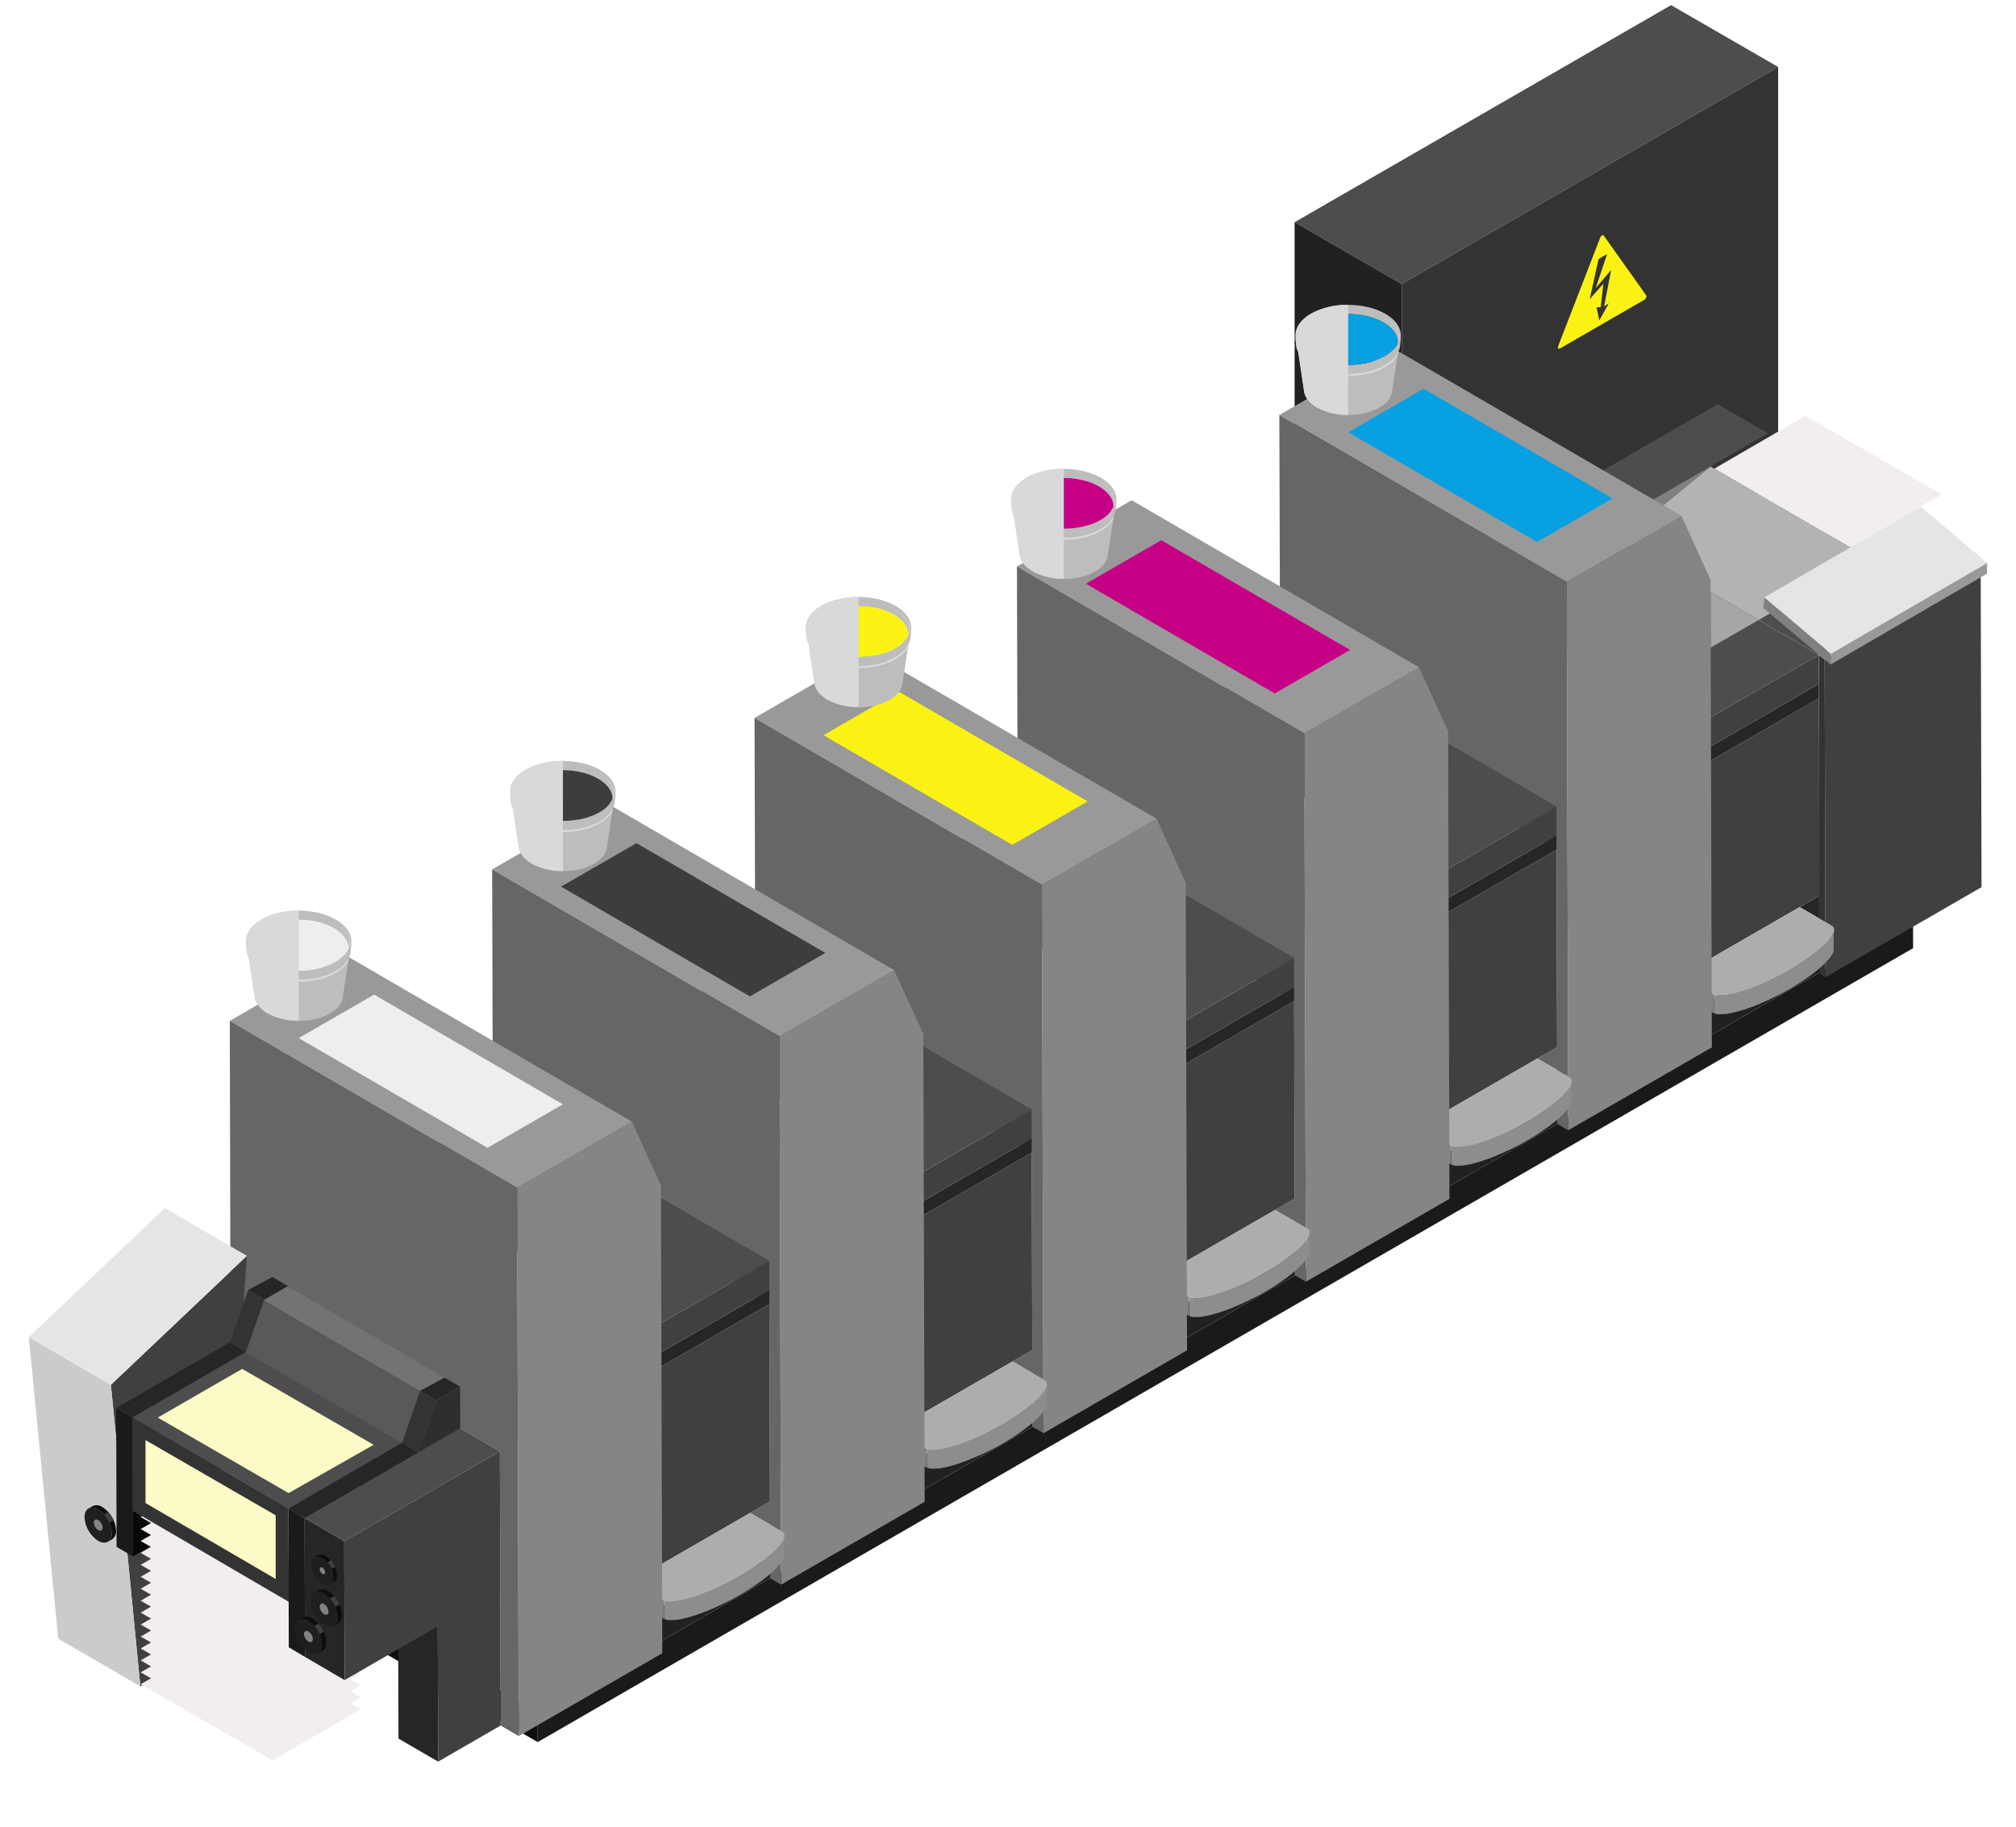
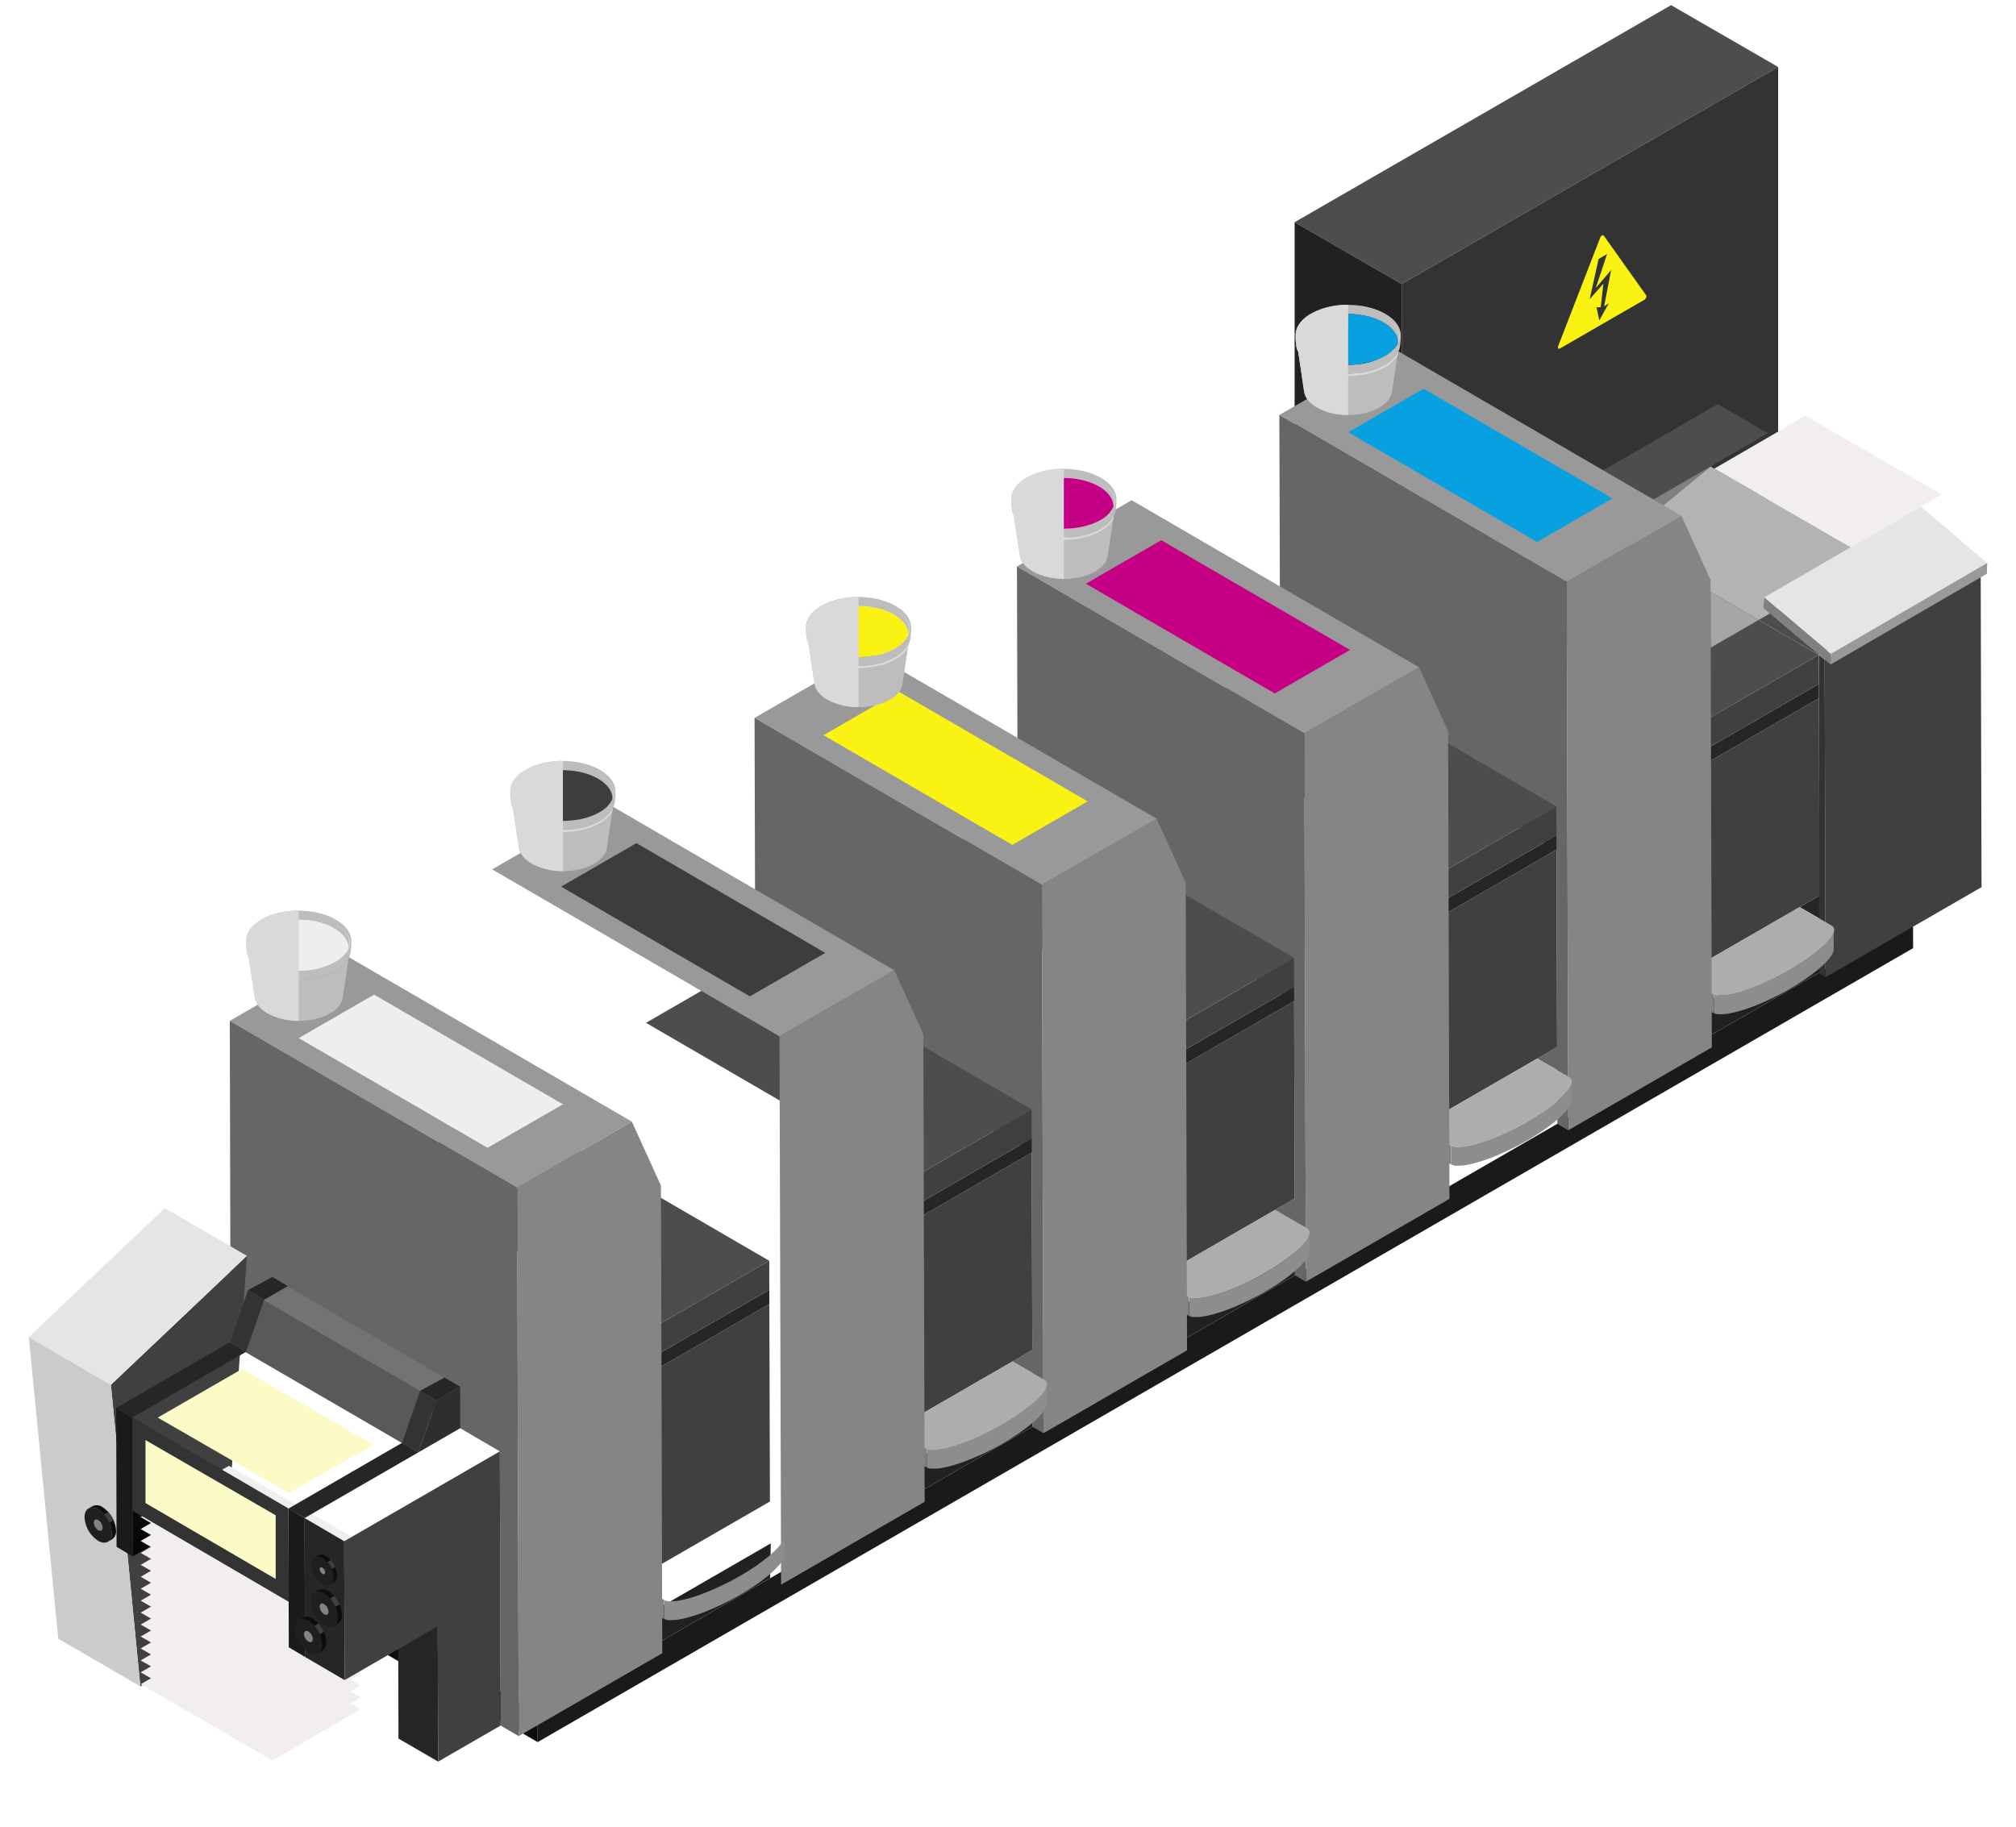
<svg xmlns="http://www.w3.org/2000/svg" viewBox="0 0 640 580">
  <defs>
    <style>.cls-1{isolation:isolate;}.cls-2{fill:#1a1a1a;}.cls-3{fill:#0d0d0d;}.cls-4{fill:#4d4d4d;}.cls-5{fill:#333;}.cls-6{fill:#212121;}.cls-7{fill:#faf212;}.cls-8{fill:#404040;}.cls-9{fill:#262626;}.cls-10{fill:#b3b3b3;}.cls-11{fill:gray;}.cls-12{fill:#e5e5e6;}.cls-13{fill:#999;}.cls-14{fill:#818181;}.cls-15{fill:#8d8d8d;}.cls-16{fill:#adadad;}.cls-17{fill:#a6a6a6;}.cls-18{fill:#858585;}.cls-19{fill:#07a0e1;}.cls-20{fill:#666;}.cls-21{fill:#c50085;}.cls-22{fill:#3e3d3c;}.cls-23{fill:#eee;}.cls-24{fill:#cbcbcb;}.cls-25{fill:#1f1f1f;}.cls-26{fill:#838383;}.cls-27{fill:#080808;}.cls-28{fill:#f2eeee;}.cls-29{fill:#fcfac6;}.cls-30{fill:#2e2e2e;}.cls-31{fill:#595959;}.cls-32{fill:#737373;}.cls-33{fill:#bdbdbd;}.cls-34{fill:#d9d9d9;mix-blend-mode:multiply;}</style>
  </defs>
  <title>presse offset</title>
  <g class="cls-1">
    <g id="ROLLUP">
      <g id="SM52">
        <g id="BASE">
          <polygon class="cls-2" points="607.31 291.63 607.34 301.05 170.69 553.14 170.67 543.73 193.45 530.58 231.17 508.8 276.75 482.48 314.46 460.71 360.05 434.39 397.76 412.62 443.34 386.3 481.06 364.52 526.64 338.21 564.35 316.44 607.31 291.63" />
          <polygon class="cls-3" points="170.69 553.14 85.99 503.92 85.96 494.5 170.67 543.73 170.69 553.14" />
        </g>
        <g id="ELEC">
          <polygon class="cls-4" points="564.49 21.26 530.5 1.63 410.99 70.55 444.99 90.18 564.49 21.26" />
          <polygon class="cls-5" points="445.04 221.7 564.49 152.78 564.49 21.26 444.99 90.18 445.04 221.7" />
          <polygon class="cls-6" points="445.04 221.83 444.99 90.18 410.99 70.55 410.99 202.33 445.04 221.83" />
          <path class="cls-7" d="M522.58,93.75c.24.36-.07,1.15-.55,1.43l-26.8,15.47c-.48.28-.79-.15-.56-.79L508,75.47a1.31,1.31,0,0,1,.55-.69c.21-.12.43-.13.56,0Zm-11.9,2.57-1.44.94,2.24-11.54-4.9,5.75,3.61-10.81-2.7,1.56L504.66,95,509,90.1l-.83,7.42-1.33.07.88,4.15,3-5.42" />
        </g>
        <g id="IN">
          <polygon class="cls-8" points="628.79 180.87 629.06 281.68 622.5 285.47 579.54 310.27 579.53 305.62 579.49 293.19 579.47 285.91 579.29 223.22 579.28 218.7 579.26 209.47 628.79 180.87" />
          <polygon class="cls-4" points="577.39 207.94 492.67 158.72 545.3 128.33 561.28 137.59 543.05 148.1 592.86 176.88 610.99 166.41 627.75 176.12 577.39 207.94" />
          <polygon class="cls-9" points="577.6 291.64 577.6 284.39 571.31 288.02 577.6 291.64" />
          <polygon class="cls-5" points="579.26 209.41 577.42 207.94 577.38 309.02 579.54 310.27 579.26 209.41" />
          <polygon class="cls-10" points="543.05 148.1 514.58 171.45 558.3 196.85 592.86 176.88 543.05 148.1" />
          <polygon class="cls-11" points="543.05 148.1 508.63 167.99 514.58 171.45 543.05 148.1" />
          <g class="cls-1">
            <polygon class="cls-11" points="560.11 189.67 581.24 207.58 581.13 210.99 559.81 193.08 560.11 189.67" />
            <polygon class="cls-12" points="560.11 189.67 609.74 160.84 630.86 178.75 581.24 207.58 560.11 189.67" />
            <polygon class="cls-13" points="581.24 207.58 630.86 178.75 630.76 182.16 581.13 210.99 581.24 207.58" />
          </g>
        </g>
        <g id="M1">
          <polygon class="cls-6" points="577.65 297.41 577.67 308.75 539.96 330.52 539.95 319.18 577.65 297.41" />
          <polygon class="cls-8" points="577.42 221.7 577.6 284.39 539.89 306.16 539.71 243.47 577.42 221.7" />
          <polygon class="cls-9" points="577.41 217.18 577.42 221.7 539.71 243.47 539.7 238.95 577.41 217.18" />
          <polygon class="cls-4" points="539.67 229.71 454.96 180.49 492.67 158.72 577.38 207.94 539.67 229.71" />
          <polygon class="cls-8" points="577.38 207.94 577.41 217.18 539.7 238.95 539.67 229.71 577.38 207.94" />
          <polygon class="cls-14" points="544.02 315.66 544 321.69 540.15 319.46 540.17 313.43 544.02 315.66" />
          <path class="cls-15" d="M582.22,295.73l-.06.2c0,.11-.07.23-.11.34a5,5,0,0,1-.34.7h0a12.29,12.29,0,0,1-.78,1.14l-.12.15c-.26.33-.56.67-.89,1l-.23.23c-.31.32-.64.65-1,1l-.16.15c-.49.46-1,.92-1.61,1.4l-.26.21c-.58.47-1.19.94-1.84,1.42l-.34.25c-.67.48-1.36,1-2.09,1.45l-.35.23c-.76.5-1.55,1-2.38,1.51-.45.27-.91.55-1.39.82-1.26.73-2.53,1.43-3.79,2.08l-.06,0c-1.24.64-2.48,1.24-3.69,1.79l-.12.06c-1.19.54-2.36,1-3.5,1.48l-.16.06c-1.12.44-2.2.83-3.24,1.16l-.2.07c-.72.23-1.4.42-2.07.6l-.48.12c-.57.14-1.11.27-1.63.37l-.31.06c-.5.09-1,.16-1.43.2s-.7.06-1,.07h-.14q-.46,0-.87,0h-.08a5.72,5.72,0,0,1-.78-.14h0a2.94,2.94,0,0,1-.65-.26l0,6,.29.14.35.12h0l.27.06.33.06.19,0h.18l.46,0h.57l.87-.06h0c.45,0,.92-.11,1.42-.2h.09l.23-.06c.52-.09,1.06-.22,1.62-.36l.49-.12c.66-.18,1.35-.37,2.06-.6l.07,0,.13-.05c1-.34,2.12-.72,3.24-1.16l.16-.06c1.14-.45,2.31-.94,3.51-1.48l.11-.06c1.21-.55,2.45-1.15,3.69-1.79l.06,0c1.26-.65,2.53-1.35,3.8-2.08l1.3-.77.08-.06c.83-.5,1.61-1,2.37-1.5l.36-.23c.73-.49,1.43-1,2.09-1.46l.34-.24c.65-.48,1.27-1,1.84-1.42l.26-.21c.58-.48,1.12-1,1.62-1.4l0,0,.11-.11c.36-.34.7-.66,1-1l.22-.24c.33-.35.63-.69.89-1l.05-.06.07-.09a9.31,9.31,0,0,0,.78-1.14h0a5,5,0,0,0,.34-.7l0-.05.08-.29a1.17,1.17,0,0,0,.06-.2s0,0,0,0a1.81,1.81,0,0,0,0-.39v-.06l0-6A2.18,2.18,0,0,1,582.22,295.73Z" />
          <path class="cls-16" d="M581.48,293.89,571.31,288l-27.95,16.13-3.47,2,.28,7.27,3.85,2.23c3,1.76,13.91-1.69,24.25-7.7S584.52,295.64,581.48,293.89Z" />
        </g>
        <polygon class="cls-17" points="543.03 187.98 558.3 196.85 543.08 205.62 543.03 187.98" />
        <g id="G1">
          <polygon class="cls-18" points="533.77 163.75 543.02 184.08 543.44 332.56 497.86 358.87 497.37 184.77 533.77 163.75" />
          <polygon class="cls-13" points="497.37 184.77 406.14 131.76 442.55 110.74 533.77 163.75 497.37 184.77" />
          <polygon class="cls-19" points="487.96 172.08 428.02 137.24 451.95 123.43 511.89 158.26 487.96 172.08" />
          <polygon class="cls-20" points="497.86 358.87 497.37 184.77 406.14 131.76 406.39 218.79 494.13 269.79 494.31 332.47 488.02 336.1 494.33 339.74 494.38 356.84 497.86 358.87" />
        </g>
        <g id="M2">
          <polygon class="cls-8" points="494.13 269.79 494.31 332.47 456.59 354.25 456.41 291.56 494.13 269.79" />
          <polygon class="cls-9" points="494.12 265.27 494.13 269.79 456.41 291.56 456.4 287.05 494.12 265.27" />
          <polygon class="cls-4" points="456.37 277.81 371.66 228.58 409.38 206.8 494.09 256.03 456.37 277.81" />
          <polygon class="cls-8" points="494.09 256.03 494.12 265.27 456.4 287.05 456.37 277.81 494.09 256.03" />
-           <polygon class="cls-6" points="494.37 345.78 494.38 356.84 456.66 378.61 456.64 367.56 494.37 345.78" />
          <polygon class="cls-14" points="460.71 363.75 460.7 369.78 456.85 367.56 456.87 361.53 460.71 363.75" />
          <path class="cls-15" d="M498.92,343.83l-.06.2c0,.11-.07.22-.12.34a4.81,4.81,0,0,1-.33.7h0a9.84,9.84,0,0,1-.79,1.14l-.11.16c-.26.33-.56.67-.89,1l-.23.24c-.31.32-.64.65-1,1l-.16.15c-.49.45-1,.92-1.62,1.39l-.25.22c-.58.46-1.19.93-1.84,1.41l-.35.25c-.66.48-1.35,1-2.09,1.45l-.35.23c-.76.5-1.55,1-2.37,1.51l-1.39.83c-1.26.73-2.53,1.42-3.79,2.07l-.06,0c-1.25.64-2.48,1.23-3.69,1.78l-.12.06c-1.2.54-2.37,1-3.5,1.48l-.16.07c-1.12.44-2.21.82-3.24,1.16l-.2.06c-.72.23-1.4.43-2.07.6l-.48.13c-.57.14-1.11.26-1.63.36l-.31.06c-.5.09-1,.16-1.43.21a9.43,9.43,0,0,1-1,.06h-.14a8.26,8.26,0,0,1-.88,0h-.07a4.34,4.34,0,0,1-.78-.14h0a2.84,2.84,0,0,1-.66-.27v6l.29.14a1.8,1.8,0,0,0,.35.12h0l.27.07.33.05.18,0h.19c.15,0,.3,0,.46,0h.57l.87-.06h0c.44-.05.92-.12,1.42-.21h.09l.23-.05q.78-.15,1.62-.36l.48-.13q1-.26,2.07-.6l.07,0,.13-.05c1-.33,2.12-.72,3.24-1.15l.16-.07c1.14-.45,2.31-.94,3.5-1.48l.12-.05c1.21-.56,2.45-1.15,3.69-1.79l.06,0c1.26-.65,2.53-1.34,3.79-2.08.45-.25.88-.51,1.31-.77l.08-.05c.83-.5,1.61-1,2.37-1.5l.36-.24c.73-.49,1.43-1,2.09-1.45l.34-.25c.65-.48,1.27-.95,1.84-1.42l.26-.21c.58-.47,1.12-.94,1.61-1.4l.05,0,.11-.11c.36-.34.69-.67,1-1l.23-.24c.33-.35.63-.69.89-1l.05-.06.07-.1a9.69,9.69,0,0,0,.78-1.14h0a6.33,6.33,0,0,0,.34-.7s0,0,0-.06.06-.19.09-.28l.06-.21s0,0,0,0a1.9,1.9,0,0,0,0-.4v-.06l0-6A3.09,3.09,0,0,1,498.92,343.83Z" />
          <path class="cls-16" d="M498.18,342,488,336.11l-27.95,16.14-3.47,2,.28,7.28,3.84,2.22c3.05,1.76,13.92-1.68,24.26-7.69S501.22,343.74,498.18,342Z" />
        </g>
        <g id="G2">
          <polygon class="cls-18" points="450.47 211.84 459.72 232.17 460.14 380.65 414.56 406.97 414.06 232.87 450.47 211.84" />
          <polygon class="cls-13" points="414.06 232.87 322.84 179.85 359.25 158.83 450.47 211.84 414.06 232.87" />
          <polygon class="cls-21" points="404.67 220.17 344.72 185.34 368.65 171.53 428.59 206.36 404.67 220.17" />
          <polygon class="cls-20" points="414.56 406.97 414.06 232.87 322.84 179.85 323.09 266.89 410.83 317.88 411.01 380.57 404.72 384.2 411.03 387.84 411.08 404.93 414.56 406.97" />
        </g>
        <g id="M3">
          <polygon class="cls-6" points="411.06 393.85 411.08 404.93 373.37 426.7 373.36 415.62 411.06 393.85" />
          <polygon class="cls-8" points="410.83 317.88 411.01 380.57 373.3 402.34 373.12 339.65 410.83 317.88" />
          <polygon class="cls-9" points="410.82 313.36 410.83 317.88 373.12 339.65 373.11 335.13 410.82 313.36" />
          <polygon class="cls-8" points="410.79 304.12 410.82 313.36 373.11 335.13 373.08 325.89 410.79 304.12" />
          <polygon class="cls-4" points="373.08 325.89 288.38 276.67 326.08 254.9 410.79 304.12 373.08 325.89" />
          <polygon class="cls-14" points="377.47 411.81 377.46 417.84 373.61 415.62 373.62 409.59 377.47 411.81" />
          <path class="cls-15" d="M415.67,391.89c0,.06,0,.13-.05.2s-.07.22-.12.34a6.15,6.15,0,0,1-.33.7h0a8.61,8.61,0,0,1-.78,1.14l-.11.16c-.27.33-.56.67-.89,1l-.23.24c-.31.32-.64.65-1,1a1.14,1.14,0,0,0-.16.15c-.49.45-1,.92-1.62,1.39l-.25.21c-.58.47-1.2.94-1.84,1.42l-.35.25c-.66.48-1.36,1-2.09,1.45l-.35.23c-.76.5-1.55,1-2.37,1.51l-1.39.83c-1.26.73-2.53,1.42-3.79,2.07l-.07,0c-1.24.64-2.47,1.23-3.68,1.78l-.12.06c-1.2.54-2.37,1-3.5,1.48l-.17.07c-1.12.43-2.2.82-3.23,1.16l-.2.06q-1.08.35-2.07.6l-.49.13q-.84.21-1.62.36l-.31.06c-.5.09-1,.16-1.43.21a9.43,9.43,0,0,1-1,.06h-.14a8.14,8.14,0,0,1-.88,0h-.07a4.19,4.19,0,0,1-.78-.14h0a2.84,2.84,0,0,1-.66-.27v6l.29.14a2,2,0,0,0,.34.12h0l.26.07.34.05.18,0h.19c.15,0,.3,0,.46,0h.57l.87-.06h0c.44-.05.92-.12,1.42-.21h.08l.24-.05q.77-.15,1.62-.36l.48-.13c.67-.17,1.35-.37,2.07-.6l.07,0,.13-.05c1-.33,2.12-.72,3.24-1.15l.16-.07c1.14-.45,2.31-.94,3.5-1.48l.11-.05c1.22-.56,2.45-1.15,3.7-1.79l.06,0c1.26-.65,2.53-1.34,3.79-2.08l1.31-.77.08-.05q1.23-.75,2.37-1.5l.36-.24c.73-.49,1.43-1,2.09-1.45l.33-.25c.66-.48,1.27-.95,1.85-1.42l.25-.21c.58-.47,1.13-.94,1.62-1.4l0,0,.11-.12c.36-.33.69-.66,1-1l.23-.24c.33-.35.63-.69.89-1l.05-.06.07-.1a12.29,12.29,0,0,0,.78-1.14h0a6.33,6.33,0,0,0,.34-.7s0,0,0-.06.06-.19.09-.28l.06-.21s0,0,0,0a2.91,2.91,0,0,0,.05-.4v-.06l0-6A2.31,2.31,0,0,1,415.67,391.89Z" />
          <path class="cls-16" d="M414.94,390l-10.17-5.87-27.95,16.14-3.47,2,.27,7.28,3.85,2.22c3,1.76,13.91-1.68,24.26-7.69S418,391.8,414.94,390Z" />
        </g>
        <g id="G3">
          <polygon class="cls-18" points="367.17 259.94 376.42 280.27 376.84 428.74 331.26 455.06 330.76 280.96 367.17 259.94" />
          <polygon class="cls-13" points="330.76 280.96 239.54 227.94 275.95 206.93 367.17 259.94 330.76 280.96" />
          <polygon class="cls-7" points="321.36 268.26 261.42 233.43 285.35 219.62 345.29 254.45 321.36 268.26" />
          <polygon class="cls-20" points="331.26 455.06 330.76 280.96 239.54 227.94 239.78 314.98 327.53 365.97 327.71 428.66 321.42 432.29 327.73 435.93 327.78 453.02 331.26 455.06" />
        </g>
        <g id="M4">
          <polygon class="cls-6" points="327.76 442.08 327.78 453.02 290.07 474.79 290.06 463.85 327.76 442.08" />
          <polygon class="cls-8" points="327.53 365.97 327.71 428.66 290 450.43 289.82 387.74 327.53 365.97" />
          <polygon class="cls-9" points="327.52 361.46 327.53 365.97 289.82 387.74 289.81 383.23 327.52 361.46" />
          <polygon class="cls-8" points="327.49 352.22 327.52 361.46 289.81 383.23 289.78 373.99 327.49 352.22" />
          <polygon class="cls-4" points="289.78 373.99 205.07 324.76 242.78 302.99 327.49 352.22 289.78 373.99" />
          <polygon class="cls-14" points="294.14 459.92 294.12 465.95 290.27 463.73 290.29 457.7 294.14 459.92" />
          <path class="cls-15" d="M332.34,440c0,.06,0,.13-.06.2s-.07.22-.11.34a5,5,0,0,1-.34.7h0a10.6,10.6,0,0,1-.78,1.14l-.12.15c-.26.33-.56.67-.89,1l-.22.24c-.31.32-.65.65-1,1l-.16.15c-.49.45-1,.92-1.61,1.4l-.26.21c-.57.46-1.19.94-1.84,1.41l-.34.25c-.66.48-1.36,1-2.09,1.46l-.35.23c-.76.5-1.55,1-2.38,1.5-.45.28-.91.55-1.39.83-1.26.73-2.53,1.43-3.79,2.08l-.06,0c-1.24.64-2.48,1.24-3.69,1.79l-.12.05c-1.19.55-2.36,1-3.5,1.49l-.16.06c-1.12.44-2.2.82-3.24,1.16l-.2.06c-.71.23-1.4.43-2.07.61l-.48.12c-.56.14-1.11.26-1.62.36l-.32.07c-.5.09-1,.16-1.42.2s-.71.06-1,.07h-.14q-.46,0-.87,0h-.08a5.72,5.72,0,0,1-.78-.14h0a3,3,0,0,1-.65-.27l0,6a2.64,2.64,0,0,0,.29.15l.35.12h0l.27.07.33.06.19,0h.18l.46,0h.57l.87-.06h0c.45,0,.93-.12,1.43-.2l.08,0,.23-.05q.78-.15,1.62-.36l.49-.12c.66-.18,1.35-.38,2.07-.61h.06l.14-.05c1-.34,2.11-.72,3.23-1.16l.16-.06c1.14-.45,2.31-.95,3.51-1.49l.11,0c1.21-.55,2.45-1.15,3.69-1.79l.06,0c1.27-.66,2.54-1.35,3.8-2.08l1.3-.78.08-.05q1.25-.75,2.37-1.5l.36-.24c.74-.48,1.43-1,2.09-1.45l.34-.24c.65-.48,1.27-1,1.84-1.42l.26-.21c.58-.48,1.12-.95,1.62-1.4l0,0,.11-.11c.36-.34.7-.67,1-1l.23-.24c.32-.35.62-.69.88-1l.06-.06.06-.09a10.15,10.15,0,0,0,.78-1.14h0a7.22,7.22,0,0,0,.33-.7l0-.06a2.29,2.29,0,0,0,.08-.28c0-.07.05-.14.06-.2a.06.06,0,0,0,0,0,1.9,1.9,0,0,0,.05-.4v-.06l0-6A2.2,2.2,0,0,1,332.34,440Z" />
          <path class="cls-16" d="M331.6,438.15l-10.17-5.87-27.95,16.14-3.47,2,.28,7.28,3.85,2.22c3,1.76,13.91-1.68,24.25-7.69S334.65,439.91,331.6,438.15Z" />
        </g>
        <g id="G4">
          <polygon class="cls-18" points="283.87 308.03 293.12 328.36 293.54 476.84 247.96 503.15 247.46 329.05 283.87 308.03" />
          <polygon class="cls-13" points="247.46 329.05 156.24 276.04 192.65 255.02 283.87 308.03 247.46 329.05" />
          <polygon class="cls-22" points="238.06 316.36 178.12 281.52 202.04 267.71 261.99 302.55 238.06 316.36" />
-           <polygon class="cls-20" points="247.96 503.15 247.46 329.05 156.24 276.04 156.48 363.08 244.23 414.07 244.41 476.75 238.12 480.38 244.43 484.02 244.48 501.12 247.96 503.15" />
        </g>
        <g id="M5">
          <polygon class="cls-6" points="244.68 490.05 244.49 501.11 206.77 522.89 206.96 511.83 244.68 490.05" />
          <polygon class="cls-8" points="244.24 414.06 244.42 476.75 206.7 498.52 206.52 435.84 244.24 414.06" />
          <polygon class="cls-9" points="244.23 409.54 244.24 414.06 206.52 435.84 206.51 431.32 244.23 409.54" />
          <polygon class="cls-4" points="206.48 422.08 121.77 372.86 159.49 351.08 244.2 400.31 206.48 422.08" />
          <polygon class="cls-8" points="244.2 400.31 244.23 409.54 206.51 431.32 206.48 422.08 244.2 400.31" />
          <polygon class="cls-14" points="210.82 508.02 210.81 514.05 206.96 511.83 206.98 505.8 210.82 508.02" />
          <path class="cls-15" d="M249,488.1l-.06.2c0,.11-.07.22-.12.34a4,4,0,0,1-.33.7h0a12.29,12.29,0,0,1-.78,1.14l-.12.15c-.26.33-.56.67-.89,1l-.23.24c-.31.32-.64.65-1,1l-.16.15c-.49.45-1,.92-1.61,1.4l-.26.21c-.58.46-1.19.94-1.84,1.41l-.35.26c-.66.48-1.35,1-2.08,1.45l-.35.23c-.77.5-1.55,1-2.38,1.5l-1.39.83c-1.26.73-2.53,1.43-3.79,2.08l-.06,0c-1.24.64-2.48,1.24-3.69,1.79l-.12.06c-1.2.54-2.37,1-3.5,1.48l-.16.06c-1.12.44-2.21.82-3.24,1.16l-.2.07c-.72.22-1.4.42-2.07.6l-.48.12c-.57.14-1.11.26-1.63.36l-.31.07c-.5.09-1,.16-1.43.2s-.7.06-1,.07h-.14q-.47,0-.87,0h-.08a5.45,5.45,0,0,1-.78-.14h0a2.59,2.59,0,0,1-.65-.27l0,6a2.64,2.64,0,0,0,.29.15l.35.12h0l.27.06.33.06.18,0h.19l.46,0h.57l.87-.06h0c.45,0,.92-.11,1.42-.2l.09,0,.23-.05q.78-.15,1.62-.36l.49-.12c.66-.18,1.35-.38,2.06-.61h.07l.13-.05c1-.34,2.12-.72,3.24-1.16l.16-.06c1.14-.45,2.31-.94,3.5-1.49l.12-.05c1.21-.55,2.45-1.15,3.69-1.79l.06,0c1.26-.66,2.53-1.35,3.79-2.08l1.31-.78.08-.05c.83-.5,1.61-1,2.37-1.5l.36-.24c.73-.48,1.43-1,2.09-1.45l.34-.24c.65-.48,1.27-1,1.84-1.42l.26-.21c.58-.48,1.12-1,1.62-1.4l0,0,.11-.11c.36-.34.7-.67,1-1l.23-.24c.33-.35.63-.69.89-1l.05-.06.07-.09a10.15,10.15,0,0,0,.78-1.14h0a5.57,5.57,0,0,0,.34-.7l0-.06c0-.09,0-.18.08-.28s.05-.14.06-.2,0,0,0,0a1.9,1.9,0,0,0,0-.4v-.06l0-6A2.2,2.2,0,0,1,249,488.1Z" />
-           <path class="cls-16" d="M248.29,486.25l-10.17-5.87-28,16.14-3.47,2,.28,7.28,3.85,2.22c3,1.76,13.91-1.68,24.25-7.69S251.33,488,248.29,486.25Z" />
        </g>
        <g id="G5">
          <polygon class="cls-18" points="200.58 356.12 209.83 376.45 210.25 524.92 164.67 551.24 164.17 377.14 200.58 356.12" />
          <polygon class="cls-13" points="164.17 377.14 72.95 324.13 109.36 303.11 200.58 356.12 164.17 377.14" />
          <polygon class="cls-23" points="154.77 364.44 94.83 329.61 118.76 315.8 178.7 350.63 154.77 364.44" />
          <polygon class="cls-20" points="164.67 551.24 164.17 377.14 72.95 324.13 73.2 428.71 88.55 419.85 158.68 460.83 158.93 547.88 164.67 551.24" />
        </g>
        <g id="COMMANDE">
          <polygon class="cls-8" points="78.39 398.75 69.7 520.93 44.56 535.45 35.2 439.69 78.39 398.75" />
          <polygon class="cls-24" points="44.56 535.45 18.49 520.3 9.14 424.54 35.2 439.69 44.56 535.45" />
          <polygon class="cls-12" points="35.2 439.69 9.14 424.54 52.33 383.6 78.39 398.75 35.2 439.69" />
          <path class="cls-3" d="M36.83,486a9.52,9.52,0,0,0-4.32-7.48,3.07,3.07,0,0,0-3.1-.3h0l-1.25.72h0a3.1,3.1,0,0,1,3,.33,9.53,9.53,0,0,1,4.31,7.48,3,3,0,0,1-1.27,2.79l1.3-.74h0A3,3,0,0,0,36.83,486Z" />
          <path class="cls-25" d="M31.2,479.26a9.53,9.53,0,0,1,4.31,7.48c0,2.75-2,3.87-4.34,2.49a9.54,9.54,0,0,1-4.33-7.5C26.84,479,28.8,477.88,31.2,479.26Z" />
          <path class="cls-8" d="M34.39,480.08l-1.3.77a10.57,10.57,0,0,1,1.68,2.64l1.31-.76A10.76,10.76,0,0,0,34.39,480.08Z" />
          <path class="cls-26" d="M31.19,482.64a3,3,0,0,1,1.38,2.4c0,.88-.63,1.24-1.39.8a3,3,0,0,1-1.4-2.41C29.78,482.55,30.41,482.19,31.19,482.64Z" />
        </g>
        <g id="OUT">
          <polygon class="cls-27" points="42.15 494.19 42.15 479.69 54.65 486.98 42.15 494.19" />
          <polygon class="cls-28" points="114.53 542.69 86.53 558.96 44.66 534.78 72.66 518.51 114.53 542.69" />
          <polygon class="cls-28" points="114.53 538.89 86.53 555.17 44.66 530.99 72.66 514.72 114.53 538.89" />
          <polygon class="cls-28" points="114.53 535.1 86.53 551.37 44.66 527.2 72.66 510.93 114.53 535.1" />
          <polygon class="cls-28" points="114.53 531.31 86.53 547.58 44.66 523.41 72.66 507.14 114.53 531.31" />
          <polygon class="cls-28" points="114.53 527.52 86.53 543.79 44.66 519.62 72.66 503.35 114.53 527.52" />
          <polygon class="cls-28" points="114.53 523.73 86.53 540 44.66 515.82 72.66 499.55 114.53 523.73" />
          <polygon class="cls-28" points="114.53 519.93 86.53 536.21 44.66 512.03 72.66 495.76 114.53 519.93" />
          <polygon class="cls-28" points="114.53 516.14 86.53 532.41 44.66 508.24 72.66 491.97 114.53 516.14" />
          <polygon class="cls-28" points="114.53 512.35 86.53 528.62 44.66 504.45 72.66 488.18 114.53 512.35" />
          <polygon class="cls-28" points="114.53 508.56 86.53 524.83 44.66 500.65 72.66 484.38 114.53 508.56" />
          <polygon class="cls-28" points="114.53 504.76 86.53 521.04 44.66 496.86 72.66 480.59 114.53 504.76" />
          <polygon class="cls-28" points="114.53 500.97 86.53 517.24 44.66 493.07 72.66 476.8 114.53 500.97" />
          <polygon class="cls-28" points="114.53 497.18 86.53 513.45 44.66 489.28 72.66 473.01 114.53 497.18" />
          <polygon class="cls-28" points="114.53 493.39 86.53 509.66 44.66 485.49 72.66 469.21 114.53 493.39" />
          <polygon class="cls-28" points="114.53 489.6 86.53 505.87 44.66 481.69 72.66 465.42 114.53 489.6" />
          <polygon class="cls-9" points="139.09 559.34 126.5 552.02 126.38 509.05 138.97 516.37 139.09 559.34" />
          <polygon class="cls-9" points="109.4 533.45 96.82 526.09 96.7 482 109.27 489.36 109.4 533.45" />
          <polygon class="cls-2" points="96.82 526.09 91.68 523.04 91.56 478.95 96.7 482 96.82 526.09" />
          <polygon class="cls-2" points="42.15 494.19 37.01 491.14 36.88 447.05 42.03 450.11 42.15 494.19" />
-           <polygon class="cls-4" points="109.27 489.36 36.88 447.05 86.29 418.53 158.68 460.83 109.27 489.36" />
          <polygon class="cls-8" points="158.68 460.83 158.93 547.88 139.09 559.34 138.97 516.37 109.4 533.45 109.27 489.36 158.68 460.83" />
          <polygon class="cls-5" points="91.68 508.6 42.15 479.69 42.03 450.04 91.56 478.95 91.68 508.6" />
          <polygon class="cls-29" points="87.52 501.34 46.19 477.24 46.19 457.25 87.52 481.13 87.52 501.34" />
          <polygon class="cls-29" points="118.61 458.74 91.62 474.08 50.08 450.1 76.88 434.64 118.61 458.74" />
          <polygon class="cls-30" points="146.07 440.29 146.11 453.47 132.78 461.17 138.54 444.63 146.07 440.29" />
          <polygon class="cls-31" points="132.78 461.17 72.9 426.39 78.66 409.85 138.54 444.63 132.78 461.17" />
          <polygon class="cls-32" points="138.54 444.63 78.66 409.85 86.19 405.5 146.07 440.29 138.54 444.63" />
          <polygon class="cls-9" points="132.78 461.17 127.64 458.11 91.56 479 96.7 482 132.78 461.17" />
          <polygon class="cls-9" points="146.07 440.29 141.11 437.4 133.4 441.58 138.54 444.64 146.07 440.29" />
          <polygon class="cls-5" points="138.54 444.64 132.78 461.17 127.64 458.11 133.4 441.58 138.54 444.64" />
          <polygon class="cls-9" points="78.11 429.22 72.97 426.17 36.88 447.05 42.03 450.05 78.11 429.22" />
          <polygon class="cls-9" points="91.4 408.34 86.44 405.45 78.73 409.63 83.87 412.69 91.4 408.34" />
          <polygon class="cls-5" points="83.87 412.69 78.11 429.22 72.97 426.17 78.73 409.63 83.87 412.69" />
          <path class="cls-3" d="M103.56,521.39a9.57,9.57,0,0,0-4.32-7.48,3.06,3.06,0,0,0-3.11-.29h0l-1.25.72h0a3.1,3.1,0,0,1,3,.33,9.54,9.54,0,0,1,4.32,7.48,3.07,3.07,0,0,1-1.27,2.79l1.29-.74h0A3,3,0,0,0,103.56,521.39Z" />
          <path class="cls-25" d="M97.92,514.66a9.54,9.54,0,0,1,4.32,7.48c0,2.75-2,3.87-4.35,2.49a9.54,9.54,0,0,1-4.33-7.5C93.57,514.38,95.52,513.28,97.92,514.66Z" />
          <path class="cls-8" d="M101.11,515.48l-1.3.77a10.45,10.45,0,0,1,1.68,2.65l1.31-.77A10.48,10.48,0,0,0,101.11,515.48Z" />
          <path class="cls-26" d="M97.91,518a3.06,3.06,0,0,1,1.39,2.4c0,.89-.63,1.24-1.4.8a3.07,3.07,0,0,1-1.4-2.41C96.5,518,97.13,517.59,97.91,518Z" />
-           <path class="cls-3" d="M108.55,512.68a9.54,9.54,0,0,0-4.32-7.48,3.06,3.06,0,0,0-3.11-.29h0l-1.25.72h0a3.1,3.1,0,0,1,3,.33,9.52,9.52,0,0,1,4.32,7.48,3,3,0,0,1-1.27,2.79l1.29-.74h0A3,3,0,0,0,108.55,512.68Z" />
+           <path class="cls-3" d="M108.55,512.68a9.54,9.54,0,0,0-4.32-7.48,3.06,3.06,0,0,0-3.11-.29h0l-1.25.72a3.1,3.1,0,0,1,3,.33,9.52,9.52,0,0,1,4.32,7.48,3,3,0,0,1-1.27,2.79l1.29-.74h0A3,3,0,0,0,108.55,512.68Z" />
          <path class="cls-25" d="M102.91,506a9.52,9.52,0,0,1,4.32,7.48c0,2.76-2,3.87-4.35,2.49a9.55,9.55,0,0,1-4.33-7.5C98.56,505.67,100.51,504.57,102.91,506Z" />
          <path class="cls-8" d="M106.1,506.77l-1.3.78a10.22,10.22,0,0,1,1.68,2.64l1.31-.77A10.21,10.21,0,0,0,106.1,506.77Z" />
          <path class="cls-26" d="M102.9,509.33a3.06,3.06,0,0,1,1.39,2.4c0,.89-.63,1.24-1.4.8a3.07,3.07,0,0,1-1.4-2.41C101.49,509.24,102.12,508.88,102.9,509.33Z" />
          <path class="cls-25" d="M102.37,494.69a7.77,7.77,0,0,1,3.5,6.07c0,2.23-1.59,3.13-3.53,2a7.77,7.77,0,0,1-3.51-6.08C98.84,494.47,100.42,493.57,102.37,494.69Z" />
          <path class="cls-3" d="M106.94,500.15a7.73,7.73,0,0,0-3.5-6.06,2.48,2.48,0,0,0-2.52-.24h0l-1,.57h0a2.55,2.55,0,0,1,2.47.27,7.77,7.77,0,0,1,3.5,6.07,2.49,2.49,0,0,1-1,2.26l1-.6h0A2.47,2.47,0,0,0,106.94,500.15Z" />
          <path class="cls-26" d="M102.36,497.75a1.87,1.87,0,0,1,.85,1.47c0,.54-.39.76-.86.49a1.88,1.88,0,0,1-.85-1.48C101.5,497.7,101.88,497.48,102.36,497.75Z" />
          <path class="cls-8" d="M105,495.36l-1,.63a8.2,8.2,0,0,1,1.36,2.14l1.07-.62A8.49,8.49,0,0,0,105,495.36Z" />
        </g>
        <polygon class="cls-5" points="561.28 137.59 543.05 148.1 561.28 158.55 561.28 137.59" />
      </g>
      <polygon id="PAPER_IN" data-name="PAPER IN" class="cls-28" points="616.4 156.97 587.48 173.77 544.23 148.8 573.15 132 616.4 156.97" />
      <g id="INK">
        <path class="cls-33" d="M106.56,308.23c-6.43,3.74-16.9,3.74-23.37,0A10.33,10.33,0,0,1,79,304.11l1.9,12.57h0c.27,1.85,1.63,3.65,4.08,5.07,5.5,3.17,14.38,3.17,19.84,0,2.43-1.42,3.78-3.23,4-5.08l1.88-12.5A10.1,10.1,0,0,1,106.56,308.23Z" />
        <path class="cls-33" d="M111.52,299.34v-.07h0c.2-2.62-1.44-5.29-4.91-7.29-6.54-3.78-17.12-3.78-23.62,0-3.45,2-5.06,4.67-4.83,7.29h0v.05a5.65,5.65,0,0,0,0,.92v0l.2,1.91a6,6,0,0,0,.4,1.5l.21.44a10.33,10.33,0,0,0,4.22,4.12c6.47,3.74,16.94,3.74,23.37,0a10.1,10.1,0,0,0,4.14-4.06c.08-.15.15-.3.22-.45a5.83,5.83,0,0,0,.41-1.55l.19-1.88v-.05A5.41,5.41,0,0,0,111.52,299.34Zm-27.89-4.61c6.15-3.57,16.15-3.57,22.34,0,3.08,1.78,4.64,4.11,4.66,6.44a7.34,7.34,0,0,1-.94,1.53,11.45,11.45,0,0,1-3.28,2.74c-6.35,3.65-16.68,3.65-23.06,0A11.52,11.52,0,0,1,80,302.7a7.67,7.67,0,0,1-1-1.58C79.07,298.8,80.59,296.5,83.63,294.73Z" />
-         <path class="cls-34" d="M106.56,308.23c-6.43,3.74-16.9,3.74-23.37,0A10.33,10.33,0,0,1,79,304.11l.14.92a10.51,10.51,0,0,0,4.08,3.88c6.47,3.74,16.94,3.74,23.37,0a10.34,10.34,0,0,0,4-3.82l.14-.92A10.1,10.1,0,0,1,106.56,308.23Z" />
        <path class="cls-23" d="M106,294.73c-6.19-3.57-16.19-3.57-22.34,0-3,1.77-4.56,4.07-4.59,6.39a9.9,9.9,0,0,0,4.31,4.32c6.38,3.65,16.71,3.65,23.06,0a9.77,9.77,0,0,0,4.22-4.27C110.61,298.84,109.05,296.51,106,294.73Z" />
        <path class="cls-34" d="M82.74,293.74a14.77,14.77,0,0,0-1.43,1,9.19,9.19,0,0,0-1.86,2,5.3,5.3,0,0,0-.7,1.56,4.4,4.4,0,0,0-.07,1.92,5.22,5.22,0,0,0,.43,1.3,1.76,1.76,0,0,1,0-.4.34.34,0,0,1,0-.1V301h0a2.46,2.46,0,0,1,0-.26,3.47,3.47,0,0,1-.13-.46,4.67,4.67,0,0,1,.65-3.32,9.14,9.14,0,0,1,1.76-2.06,16.26,16.26,0,0,1,1.39-1.09l.51-.36Z" />
        <path class="cls-34" d="M111,298.23a5.56,5.56,0,0,0-.74-1.55,9.08,9.08,0,0,0-1.91-2,15.26,15.26,0,0,0-1.47-1l-.55-.31.53.33c.34.23.84.56,1.43,1a8.9,8.9,0,0,1,1.82,2,4.61,4.61,0,0,1,.71,3.3,3.48,3.48,0,0,1-.18.63,1.15,1.15,0,0,1,0,.26h0a1.66,1.66,0,0,1-.14.66s0,.06,0,.09a5.36,5.36,0,0,0,.56-1.6A4.36,4.36,0,0,0,111,298.23Z" />
        <path class="cls-34" d="M94.84,289.14A24.07,24.07,0,0,0,83,292c-3.45,2-5.06,4.67-4.83,7.29h0v.05a5.65,5.65,0,0,0,0,.92v0l.2,1.91a6,6,0,0,0,.4,1.5l.21.44.14.92,1.76,11.65h0c.27,1.85,1.63,3.65,4.08,5.07a20.35,20.35,0,0,0,9.89,2.38Z" />
      </g>
      <g id="INK-2" data-name="INK">
        <path class="cls-33" d="M190.42,260.71c-6.43,3.74-16.9,3.74-23.37,0a10.35,10.35,0,0,1-4.22-4.13l1.9,12.57h0c.28,1.85,1.64,3.66,4.09,5.07,5.5,3.17,14.38,3.17,19.83,0,2.44-1.42,3.78-3.22,4-5.07l1.88-12.51A10.24,10.24,0,0,1,190.42,260.71Z" />
        <path class="cls-33" d="M195.38,251.81v-.07h0c.2-2.62-1.44-5.29-4.91-7.29-6.54-3.78-17.12-3.78-23.62,0-3.45,2-5.06,4.67-4.83,7.29h0v.06a5.65,5.65,0,0,0,0,.92h0v0l.19,1.9a6.32,6.32,0,0,0,.41,1.5c.06.15.14.29.21.44a10.35,10.35,0,0,0,4.22,4.13c6.47,3.74,16.94,3.74,23.37,0a10.24,10.24,0,0,0,4.14-4.07,4.54,4.54,0,0,0,.21-.45,5.86,5.86,0,0,0,.42-1.55l.19-1.88v0h0A6.76,6.76,0,0,0,195.38,251.81Zm-27.89-4.61c6.15-3.57,16.15-3.57,22.34,0,3.08,1.78,4.64,4.11,4.66,6.44a7.34,7.34,0,0,1-.94,1.53,11.36,11.36,0,0,1-3.29,2.74c-6.34,3.66-16.67,3.66-23.06,0a11.29,11.29,0,0,1-3.31-2.74,7.27,7.27,0,0,1-1-1.58C162.93,251.28,164.45,249,167.49,247.2Z" />
        <path class="cls-34" d="M190.42,260.71c-6.43,3.74-16.9,3.74-23.37,0a10.35,10.35,0,0,1-4.22-4.13l.14.92a10.44,10.44,0,0,0,4.08,3.88c6.47,3.74,16.94,3.74,23.37,0a10.34,10.34,0,0,0,4-3.82l.14-.92A10.24,10.24,0,0,1,190.42,260.71Z" />
        <path class="cls-22" d="M189.83,247.2c-6.19-3.57-16.19-3.57-22.34,0-3,1.77-4.56,4.08-4.59,6.39a9.92,9.92,0,0,0,4.3,4.32c6.39,3.66,16.72,3.66,23.06,0a9.64,9.64,0,0,0,4.23-4.27C194.47,251.31,192.91,249,189.83,247.2Z" />
        <path class="cls-34" d="M166.6,246.22a12,12,0,0,0-1.43,1,8.9,8.9,0,0,0-1.86,2,5.36,5.36,0,0,0-.7,1.57,4.22,4.22,0,0,0-.07,1.91,4.84,4.84,0,0,0,.43,1.3,2.56,2.56,0,0,1,0-.39v-.11s0-.08,0-.12v0c0-.08,0-.17,0-.25a4.05,4.05,0,0,1-.12-.47,4.62,4.62,0,0,1,.65-3.32,9.11,9.11,0,0,1,1.76-2.06c.57-.5,1.05-.85,1.38-1.09l.52-.35Z" />
        <path class="cls-34" d="M194.86,250.71a5.43,5.43,0,0,0-.74-1.55,8.65,8.65,0,0,0-1.91-2c-.61-.47-1.13-.77-1.47-1l-.55-.3.53.33a14.44,14.44,0,0,1,1.42,1,8.86,8.86,0,0,1,1.82,2,4.58,4.58,0,0,1,.72,3.31,3.38,3.38,0,0,1-.18.62,2.6,2.6,0,0,1,0,.26h0a1.63,1.63,0,0,1-.14.66s0,.06,0,.09a5.3,5.3,0,0,0,.56-1.59A4.34,4.34,0,0,0,194.86,250.71Z" />
        <path class="cls-34" d="M178.7,241.62a24,24,0,0,0-11.85,2.83c-3.45,2-5.06,4.67-4.83,7.29h0v.06a5.65,5.65,0,0,0,0,.92h0v0l.19,1.9a6.32,6.32,0,0,0,.41,1.5c.06.15.14.29.21.44l.14.92,1.76,11.65h0c.28,1.85,1.64,3.66,4.09,5.07a20.32,20.32,0,0,0,9.89,2.38Z" />
      </g>
      <g id="INK-3" data-name="INK">
        <path class="cls-33" d="M284.29,208.65c-6.44,3.74-16.9,3.74-23.38,0a10.35,10.35,0,0,1-4.22-4.13l1.9,12.57h0c.27,1.85,1.63,3.66,4.09,5.07,5.49,3.17,14.37,3.17,19.83,0,2.43-1.41,3.78-3.22,4-5.07l1.88-12.51A10.21,10.21,0,0,1,284.29,208.65Z" />
        <path class="cls-33" d="M289.24,199.75v-.07h0c.19-2.62-1.45-5.29-4.92-7.29-6.54-3.78-17.12-3.78-23.62,0-3.45,2-5.06,4.67-4.83,7.29h0v.06a5.65,5.65,0,0,0,0,.92h0v0l.2,1.9a5.4,5.4,0,0,0,.41,1.5c.06.15.13.29.2.44a10.35,10.35,0,0,0,4.22,4.13c6.48,3.74,16.94,3.74,23.38,0a10.21,10.21,0,0,0,4.13-4.07,4.66,4.66,0,0,0,.22-.45,5.83,5.83,0,0,0,.41-1.55l.19-1.88v0h0A6.76,6.76,0,0,0,289.24,199.75Zm-27.89-4.61c6.15-3.57,16.15-3.57,22.34,0,3.08,1.78,4.64,4.11,4.66,6.44a7.09,7.09,0,0,1-.94,1.53,11.29,11.29,0,0,1-3.28,2.74c-6.35,3.66-16.67,3.66-23.06,0a11.21,11.21,0,0,1-3.32-2.74,7.21,7.21,0,0,1-1-1.58C256.79,199.22,258.32,196.91,261.35,195.14Z" />
        <path class="cls-34" d="M284.29,208.65c-6.44,3.74-16.9,3.74-23.38,0a10.35,10.35,0,0,1-4.22-4.13l.14.92a10.44,10.44,0,0,0,4.08,3.88c6.48,3.74,16.94,3.74,23.38,0a10.54,10.54,0,0,0,4-3.81l.13-.93A10.21,10.21,0,0,1,284.29,208.65Z" />
        <path class="cls-7" d="M283.69,195.14c-6.19-3.57-16.19-3.57-22.34,0-3,1.77-4.56,4.08-4.58,6.39a9.81,9.81,0,0,0,4.3,4.32c6.39,3.66,16.71,3.66,23.06,0a9.67,9.67,0,0,0,4.22-4.27C288.33,199.25,286.77,196.92,283.69,195.14Z" />
        <path class="cls-34" d="M260.46,194.16a13.21,13.21,0,0,0-1.43,1,9.11,9.11,0,0,0-1.86,2,5.48,5.48,0,0,0-.7,1.57,4.36,4.36,0,0,0-.07,1.91,4.87,4.87,0,0,0,.44,1.3,1.29,1.29,0,0,1,0-.39.41.41,0,0,1,0-.11v-.12h0a1.11,1.11,0,0,1,0-.26,4.12,4.12,0,0,1-.13-.47,4.68,4.68,0,0,1,.65-3.32,9.35,9.35,0,0,1,1.77-2.06,16.43,16.43,0,0,1,1.38-1.09l.51-.35Z" />
        <path class="cls-34" d="M288.72,198.65a5.18,5.18,0,0,0-.74-1.55,8.65,8.65,0,0,0-1.91-2,16.48,16.48,0,0,0-1.47-1l-.55-.3.53.33a15.61,15.61,0,0,1,1.43,1,9.1,9.1,0,0,1,1.82,2,4.57,4.57,0,0,1,.71,3.31,3.73,3.73,0,0,1-.18.63,1.07,1.07,0,0,1,0,.25h0a1.59,1.59,0,0,1-.14.66.28.28,0,0,1,0,.09,5.3,5.3,0,0,0,.56-1.59A4.34,4.34,0,0,0,288.72,198.65Z" />
        <path class="cls-34" d="M272.56,189.56a24,24,0,0,0-11.85,2.83c-3.45,2-5.06,4.67-4.83,7.29h0v.06a5.65,5.65,0,0,0,0,.92h0v0l.2,1.9a5.4,5.4,0,0,0,.41,1.5c.06.15.13.29.2.44l.14.92,1.76,11.65h0c.27,1.85,1.63,3.66,4.09,5.07a20.28,20.28,0,0,0,9.88,2.38Z" />
      </g>
      <g id="INK-4" data-name="INK">
        <path class="cls-33" d="M349.45,167.92c-6.43,3.74-16.9,3.74-23.37,0a10.33,10.33,0,0,1-4.22-4.12l1.9,12.57h0c.27,1.85,1.63,3.65,4.08,5.07,5.5,3.17,14.38,3.17,19.84,0,2.43-1.42,3.78-3.23,4-5.08l1.88-12.5A10.1,10.1,0,0,1,349.45,167.92Z" />
        <path class="cls-33" d="M354.41,159V159h0c.2-2.62-1.44-5.29-4.91-7.29-6.54-3.78-17.12-3.78-23.62,0-3.45,2-5.06,4.67-4.83,7.29h0v0a5.65,5.65,0,0,0,0,.92v0l.2,1.91a6,6,0,0,0,.4,1.5l.21.44a10.33,10.33,0,0,0,4.22,4.12c6.47,3.74,16.94,3.74,23.37,0a10.1,10.1,0,0,0,4.14-4.06c.08-.15.15-.3.22-.45a5.83,5.83,0,0,0,.41-1.55l.19-1.88v0A5.41,5.41,0,0,0,354.41,159Zm-27.89-4.61c6.15-3.57,16.15-3.57,22.34,0,3.08,1.78,4.64,4.11,4.66,6.44a7.34,7.34,0,0,1-.94,1.53,11.36,11.36,0,0,1-3.29,2.74c-6.34,3.65-16.67,3.65-23.05,0a11.52,11.52,0,0,1-3.32-2.74,7.67,7.67,0,0,1-1-1.58C322,158.49,323.48,156.19,326.52,154.42Z" />
        <path class="cls-34" d="M349.45,167.92c-6.43,3.74-16.9,3.74-23.37,0a10.33,10.33,0,0,1-4.22-4.12l.14.92a10.51,10.51,0,0,0,4.08,3.88c6.47,3.74,16.94,3.74,23.37,0a10.34,10.34,0,0,0,4-3.82l.14-.92A10.1,10.1,0,0,1,349.45,167.92Z" />
        <path class="cls-21" d="M348.86,154.42c-6.19-3.57-16.19-3.57-22.34,0-3,1.77-4.56,4.07-4.59,6.39a9.9,9.9,0,0,0,4.31,4.32c6.38,3.65,16.71,3.65,23.05,0a9.74,9.74,0,0,0,4.23-4.27C353.5,158.53,351.94,156.2,348.86,154.42Z" />
        <path class="cls-34" d="M325.63,153.43a14.77,14.77,0,0,0-1.43,1,9.19,9.19,0,0,0-1.86,2,5.3,5.3,0,0,0-.7,1.56,4.4,4.4,0,0,0-.07,1.92,5.22,5.22,0,0,0,.43,1.3,1.76,1.76,0,0,1,0-.4.34.34,0,0,1,0-.1v-.13h0a2.46,2.46,0,0,1,0-.26,3.47,3.47,0,0,1-.13-.46,4.67,4.67,0,0,1,.65-3.32,9.14,9.14,0,0,1,1.76-2.06c.57-.5,1.05-.85,1.38-1.09l.52-.36Z" />
        <path class="cls-34" d="M353.89,157.92a5.56,5.56,0,0,0-.74-1.55,9.08,9.08,0,0,0-1.91-2,15.26,15.26,0,0,0-1.47-1l-.55-.31.53.33a16.89,16.89,0,0,1,1.42,1,8.45,8.45,0,0,1,1.82,2,4.56,4.56,0,0,1,.72,3.3,3.73,3.73,0,0,1-.18.63,1.15,1.15,0,0,1,0,.26h0a1.66,1.66,0,0,1-.14.66s0,.06,0,.09a5.46,5.46,0,0,0,.56-1.6A4.36,4.36,0,0,0,353.89,157.92Z" />
        <path class="cls-34" d="M337.73,148.83a24.07,24.07,0,0,0-11.85,2.84c-3.45,2-5.06,4.67-4.83,7.29h0v0a5.65,5.65,0,0,0,0,.92v0l.2,1.91a6,6,0,0,0,.4,1.5l.21.44.14.92,1.76,11.65h0c.27,1.85,1.63,3.65,4.08,5.07a20.32,20.32,0,0,0,9.89,2.38Z" />
      </g>
      <g id="INK-5" data-name="INK">
        <path class="cls-33" d="M439.74,115.87c-6.43,3.74-16.9,3.74-23.38,0a10.25,10.25,0,0,1-4.21-4.13L414,124.31h0c.28,1.85,1.64,3.65,4.09,5.07,5.49,3.17,14.37,3.17,19.83,0,2.44-1.42,3.78-3.22,4-5.07l1.89-12.51A10.24,10.24,0,0,1,439.74,115.87Z" />
        <path class="cls-33" d="M444.69,107v-.07h0c.2-2.62-1.44-5.29-4.91-7.29-6.55-3.78-17.12-3.78-23.62,0-3.45,2-5.06,4.67-4.84,7.29h0V107a5.65,5.65,0,0,0,0,.92h0v0l.19,1.9a6.32,6.32,0,0,0,.41,1.5c.06.15.14.29.21.44a10.25,10.25,0,0,0,4.21,4.13c6.48,3.74,16.95,3.74,23.38,0a10.24,10.24,0,0,0,4.14-4.07c.07-.15.15-.3.21-.45a5.83,5.83,0,0,0,.41-1.55l.19-1.88v0A5.41,5.41,0,0,0,444.69,107Zm-27.88-4.61c6.15-3.57,16.15-3.57,22.34,0,3.08,1.78,4.63,4.11,4.66,6.44a7.34,7.34,0,0,1-.94,1.53,11.36,11.36,0,0,1-3.29,2.74c-6.35,3.66-16.67,3.66-23.06,0a11.8,11.8,0,0,1-3.32-2.74,7.21,7.21,0,0,1-1-1.58C412.24,106.44,413.77,104.13,416.81,102.36Z" />
        <path class="cls-34" d="M439.74,115.87c-6.43,3.74-16.9,3.74-23.38,0a10.25,10.25,0,0,1-4.21-4.13l.14.92a10.55,10.55,0,0,0,4.07,3.88c6.48,3.74,16.95,3.74,23.38,0a10.34,10.34,0,0,0,4-3.82l.14-.92A10.24,10.24,0,0,1,439.74,115.87Z" />
        <path class="cls-19" d="M439.15,102.36c-6.19-3.57-16.19-3.57-22.34,0-3,1.77-4.57,4.08-4.59,6.39a9.87,9.87,0,0,0,4.3,4.32c6.39,3.66,16.71,3.66,23.06,0a9.7,9.7,0,0,0,4.23-4.27C443.78,106.47,442.23,104.14,439.15,102.36Z" />
        <path class="cls-34" d="M415.91,101.38a13.83,13.83,0,0,0-1.43,1,9.13,9.13,0,0,0-1.86,2,5.94,5.94,0,0,0-.7,1.57,4.36,4.36,0,0,0-.07,1.91,5.25,5.25,0,0,0,.44,1.3,2.56,2.56,0,0,1,0-.39v-.11a.49.49,0,0,1,0-.12v0a2.09,2.09,0,0,1,0-.25,4.05,4.05,0,0,1-.12-.47,4.57,4.57,0,0,1,.65-3.32,9.11,9.11,0,0,1,1.76-2.06c.57-.5,1.05-.85,1.38-1.09l.52-.35Z" />
        <path class="cls-34" d="M444.17,105.87a5.16,5.16,0,0,0-.73-1.55,8.67,8.67,0,0,0-1.92-2,13.48,13.48,0,0,0-1.47-1l-.54-.3.53.33a14.44,14.44,0,0,1,1.42,1,8.86,8.86,0,0,1,1.82,2,4.58,4.58,0,0,1,.72,3.31,4.4,4.4,0,0,1-.18.62,2.46,2.46,0,0,1,0,.26h0a1.8,1.8,0,0,1-.13.66v.09a5.29,5.29,0,0,0,.57-1.6A4.3,4.3,0,0,0,444.17,105.87Z" />
        <path class="cls-34" d="M428,96.78a23.92,23.92,0,0,0-11.84,2.83c-3.45,2-5.06,4.67-4.84,7.29h0V107a5.65,5.65,0,0,0,0,.92h0v0l.19,1.9a6.32,6.32,0,0,0,.41,1.5c.06.15.14.29.21.44l.14.92L414,124.31h0c.28,1.85,1.64,3.65,4.09,5.07a20.31,20.31,0,0,0,9.88,2.38Z" />
      </g>
    </g>
  </g>
</svg>